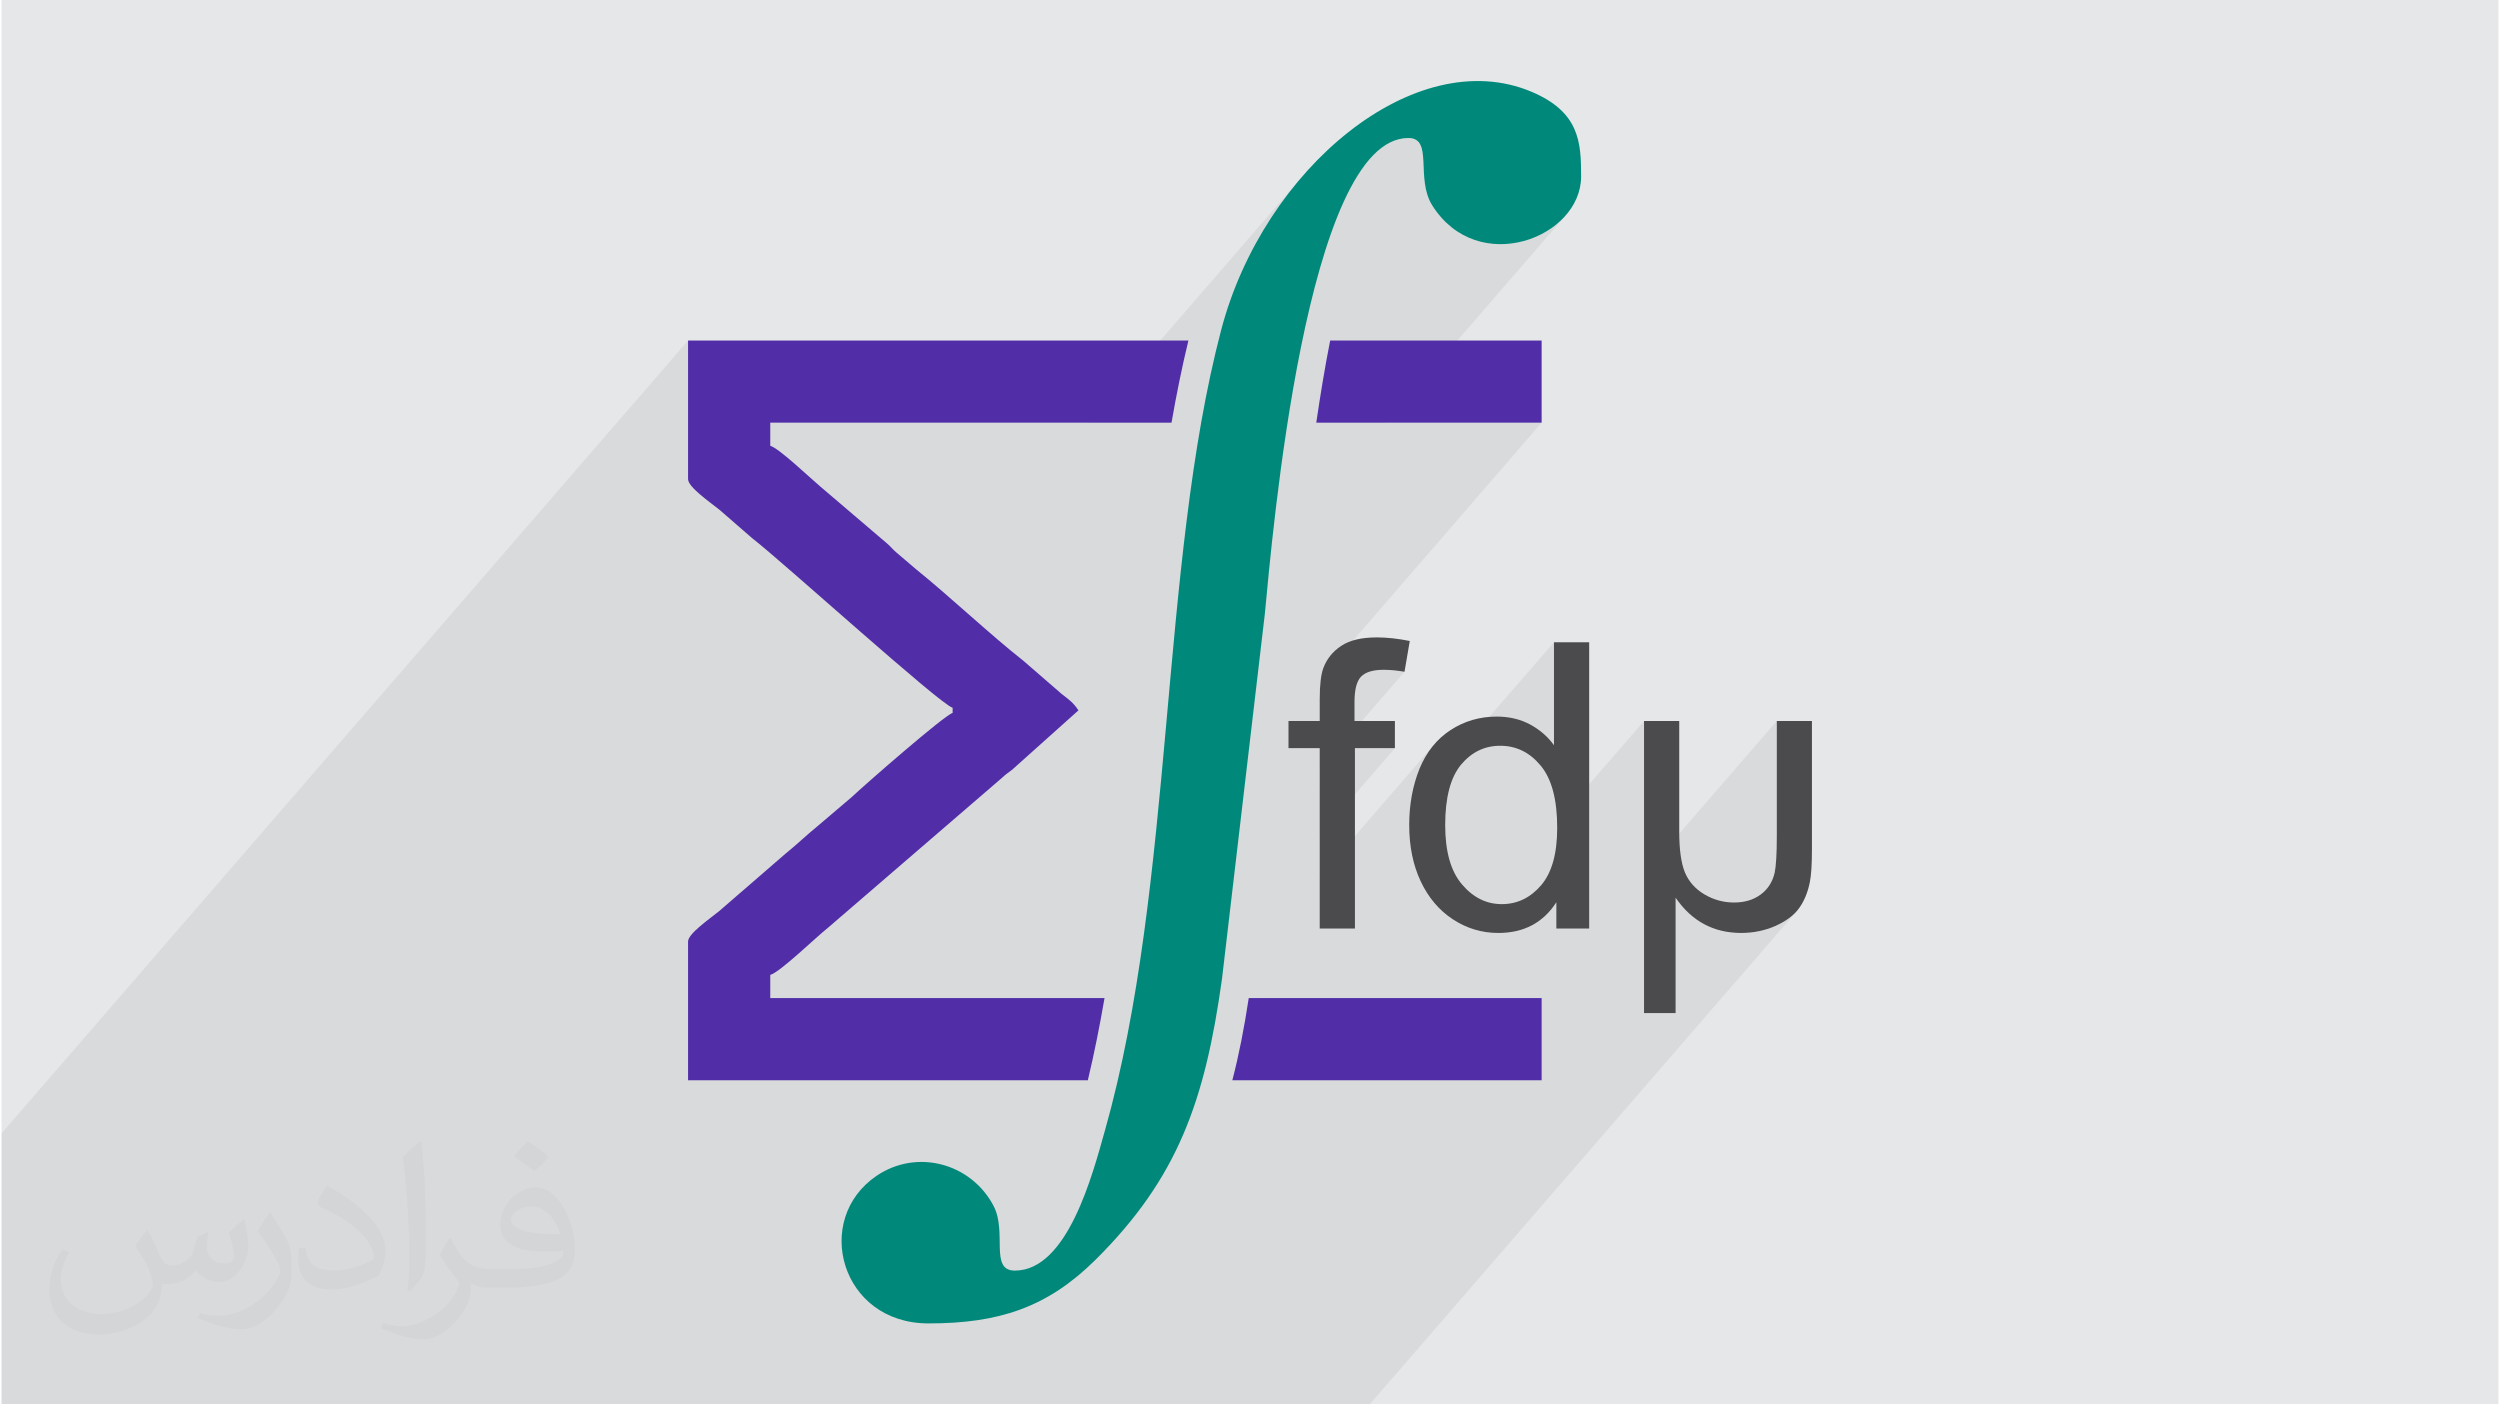
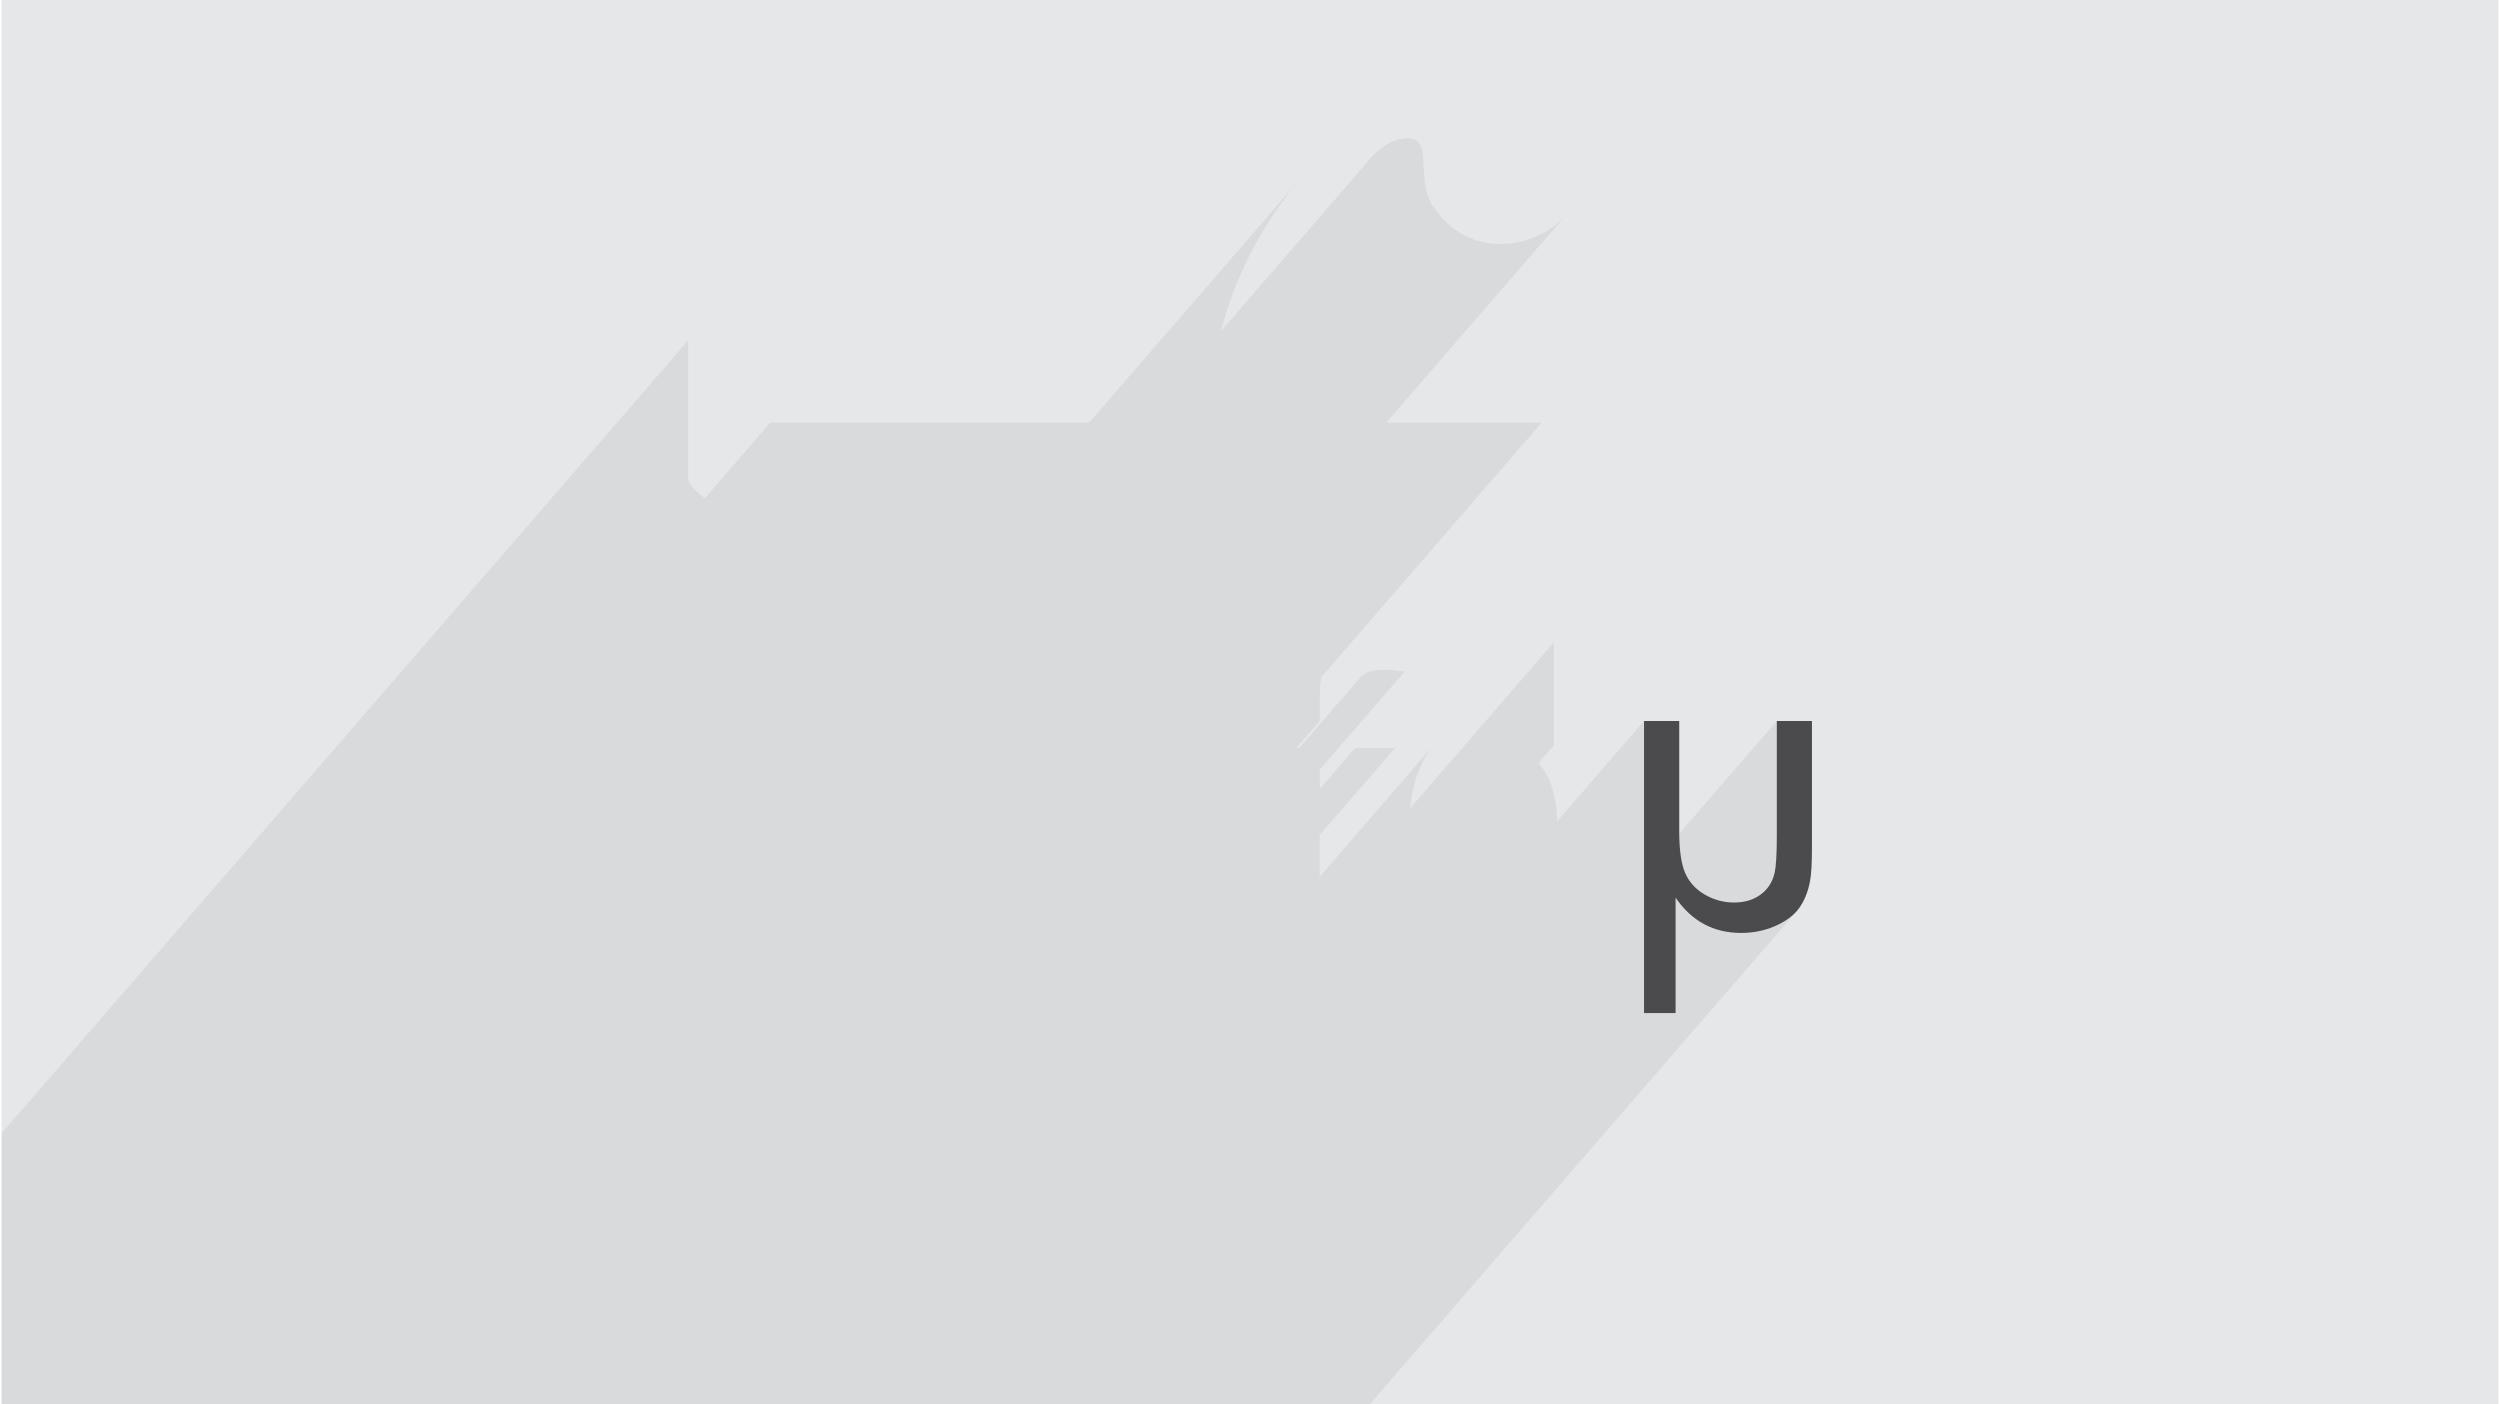
<svg xmlns="http://www.w3.org/2000/svg" xml:space="preserve" width="356px" height="200px" version="1.0" style="shape-rendering:geometricPrecision; text-rendering:geometricPrecision; image-rendering:optimizeQuality; fill-rule:evenodd; clip-rule:evenodd" viewBox="0 0 35600 20025">
  <defs>
    <style type="text/css">
   
    .fil4 {fill:#00897B}
    .fil3 {fill:#512DA8}
    .fil0 {fill:#E6E7E8}
    .fil5 {fill:#4B4B4D;fill-rule:nonzero}
    .fil1 {fill:#373435;fill-opacity:0.031}
    .fil2 {fill:#373435;fill-opacity:0.078}
   
  </style>
  </defs>
  <g id="Layer_x0020_1">
    <g id="_1939817713472">
      <path class="fil0" d="M0 0l35600 0 0 20025 -35600 0 0 -20025z" />
-       <path class="fil1" d="M2082 17547c68,104 112,203 155,312 32,64 49,183 199,183 44,0 107,-14 163,-45 63,-33 111,-83 136,-159l60 -202 146 -72 10 10c-20,77 -25,149 -25,206 0,170 146,234 262,234 68,0 129,-34 129,-95 0,-81 -34,-217 -78,-339 68,-68 136,-136 214,-191l12 6c34,144 53,287 53,381 0,93 -41,196 -75,264 -70,132 -194,238 -344,238 -114,0 -241,-58 -328,-163l-5 0c-82,101 -209,193 -412,193l-63 0c-10,134 -39,229 -83,314 -121,237 -480,404 -818,404 -470,0 -706,-272 -706,-633 0,-223 73,-431 185,-578l92 38c-70,134 -117,262 -117,385 0,338 275,499 592,499 294,0 658,-187 724,-404 -25,-237 -114,-348 -250,-565 41,-72 94,-144 160,-221l12 0 0 0 0 0zm5421 -1274c99,62 196,136 291,221 -53,74 -119,142 -201,202 -95,-77 -190,-143 -287,-213 66,-74 131,-146 197,-210l0 0 0 0zm51 926c-160,0 -291,105 -291,183 0,168 320,219 703,217 -48,-196 -216,-400 -412,-400zm-359 895c208,0 390,-6 529,-41 155,-39 286,-118 286,-171 0,-15 0,-31 -5,-46 -87,8 -187,8 -274,8 -282,0 -498,-64 -583,-222 -21,-44 -36,-93 -36,-149 0,-152 66,-303 182,-406 97,-85 204,-138 313,-138 197,0 354,158 464,408 60,136 101,293 101,491 0,132 -36,243 -118,326 -153,148 -435,204 -867,204l-196 0 0 0 -51 0c-107,0 -184,-19 -245,-66l-10 0c3,25 5,50 5,72 0,97 -32,221 -97,320 -192,287 -400,410 -580,410 -182,0 -405,-70 -606,-161l36 -70c65,27 155,46 279,46 325,0 752,-314 805,-619 -12,-25 -34,-58 -65,-93 -95,-113 -155,-208 -211,-307 48,-95 92,-171 133,-239l17 -2c139,282 265,445 546,445l44 0 0 0 204 0 0 0 0 0zm-1408 299c24,-130 26,-276 26,-413l0 -202c0,-377 -48,-926 -87,-1282 68,-75 163,-161 238,-219l22 6c51,450 63,972 63,1452 0,126 -5,250 -17,340 -7,114 -73,201 -214,332l-31 -14 0 0 0 0zm-1449 -596c7,177 94,318 398,318 189,0 349,-50 526,-135 32,-14 49,-33 49,-49 0,-111 -85,-258 -228,-392 -139,-126 -323,-237 -495,-311 -59,-25 -78,-52 -78,-77 0,-51 68,-158 124,-235l19 -2c197,103 417,256 580,427 148,157 240,316 240,489 0,128 -39,250 -102,361 -216,109 -446,192 -674,192 -277,0 -466,-130 -466,-436 0,-33 0,-84 12,-150l95 0 0 0 0 0zm-501 -503l172 278c63,103 122,215 122,392l0 227c0,183 -117,379 -306,573 -148,132 -279,188 -400,188 -180,0 -386,-56 -624,-159l27 -70c75,21 162,37 269,37 342,-2 692,-252 852,-557 19,-35 26,-68 26,-90 0,-36 -19,-75 -34,-110 -87,-165 -184,-315 -291,-453 56,-89 112,-174 173,-258l14 2z" />
      <path class="fil2" d="M25311 10280l-1893 2186 0 -2186 -1241 1433 -1 -54 -11 -136 -18 -126 -26 -116 -33 -106 -40 -97 -48 -86 -55 -75 -33 -36 222 -256 0 -1468 -2053 2370 10 -85 16 -101 21 -99 25 -97 30 -93 34 -92 40 -87 44 -82 48 -77 53 -71 58 -67 -1666 1924 0 -594 1072 -1239 -570 0 -502 580 0 -273 1209 -1396 -39 -7 -39 -5 -37 -5 -37 -4 -37 -3 -36 -2 -36 -1 -35 -1 -55 2 -51 4 -46 8 -43 10 -38 14 -34 17 -30 19 -26 23 -884 1020 -42 0 336 -387 0 -314 1 -72 2 -67 4 -63 6 -57 7 -49 3144 -3632 -2216 0 2539 -2932 -121 113 -139 96 -154 77 -164 57 -172 34 -176 10 -177 -16 -175 -44 -168 -74 -159 -105 -147 -140 -131 -174 -69 -152 -36 -161 -14 -161 -7 -151 -12 -133 -31 -107 -63 -70 -108 -25 -134 16 -128 48 -123 77 -118 105 -112 131 -2059 2379 5 -20 61 -214 70 -212 78 -207 87 -203 94 -199 101 -194 108 -189 115 -183 120 -178 127 -171 132 -164 -2976 3436 -4546 0 -934 1079 -69 -57 -66 -59 -54 -58 -36 -53 -13 -46 0 -1977 -9788 11304 0 1978 0 547 0 400 0 941 10 0 3376 0 650 0 36 0 52 0 12 0 288 0 137 0 84 0 314 0 64 0 382 0 190 0 62 0 128 0 17 0 6 0 91 0 629 0 44 0 52 0 161 0 837 0 1982 0 98 0 136 0 74 0 335 0 109 0 42 0 294 0 265 0 237 0 291 0 68 0 211 0 451 0 64 0 61 0 9 0 332 0 43 0 40 0 147 0 7 0 181 0 321 0 125 0 265 0 28 0 157 0 985 0 561 0 427 0 14 0 311 0 467 0 113 0 739 0 343 0 630 0 217 0 234 0 469 0 6094 -7038 -33 35 -37 34 -40 32 -44 31 -47 29 -51 28 -55 26 -58 23 -58 21 -59 17 -61 14 -61 11 -62 7 -64 5 -65 2 -144 -8 -26 -5 516 -595 30 -35 27 -37 23 -40 20 -43 17 -45 13 -49 7 -37 6 -46 6 -55 4 -62 3 -70 3 -78 1 -86 1 -94 0 -1637z" />
      <g>
-         <path class="fil3" d="M9788 6832c0,112 302,320 445,434l470 408c425,328 2678,2370 2857,2417l0 74c-117,31 -1253,1024 -1438,1199l-475 404c-177,144 -299,266 -473,406l-942 816c-144,117 -444,322 -444,434l0 1978 5700 0c91,-381 169,-773 238,-1172l-4766 0 0 -330c138,-37 660,-545 826,-675l2479 -2136c68,-64 78,-62 142,-113l947 -848c-76,-113 -127,-147 -241,-235l-549 -476c-451,-353 -1048,-916 -1522,-1298l-277 -236c-56,-47 -77,-78 -130,-126l-968 -826c-146,-123 -584,-542 -707,-575l0 -330 5721 0c70,-401 149,-793 241,-1171l-7134 0 0 1977zm6555 8570l341 0c106,-357 187,-743 255,-1172l-369 0c-66,397 -141,789 -227,1172zm1205 0l4410 0 0 -1172 -4176 0c-64,422 -139,809 -234,1172zm-22 -9376l397 0c62,-384 134,-781 218,-1171l-361 0c-98,376 -181,767 -254,1171zm1219 0l3213 0 0 -1171 -3015 0c-75,382 -141,780 -198,1171z" />
-         <path class="fil4" d="M14447 18116c-365,0 -105,-551 -305,-926 -321,-606 -1090,-814 -1664,-427 -920,622 -516,2106 737,2106 1000,0 1692,-224 2380,-905 1180,-1170 1564,-2273 1806,-4010l611 -5206c105,-1092 586,-6780 2046,-6780 360,0 98,574 340,960 649,1030 2123,464 2123,-413 0,-491 -24,-918 -708,-1207 -1653,-697 -3820,1091 -4424,3396 -882,3362 -661,7891 -1657,11413 -177,628 -532,1999 -1285,1999z" />
        <g>
-           <path class="fil5" d="M18794 13239l0 -2572 -445 0 0 -387 445 0 0 -314c0,-198 17,-346 52,-442 49,-129 132,-234 254,-315 121,-81 291,-121 509,-121 142,0 298,17 469,51l-75 439c-105,-18 -203,-28 -296,-28 -152,0 -259,32 -323,97 -63,65 -94,185 -94,362l0 271 576 0 0 387 -570 0 0 2572 -502 0zm3374 0l0 -375c-187,291 -463,438 -827,438 -235,0 -452,-65 -649,-195 -197,-129 -350,-311 -459,-543 -109,-233 -163,-500 -163,-802 0,-294 50,-561 147,-802 99,-239 247,-424 443,-551 196,-128 416,-192 659,-192 178,0 337,38 476,113 138,75 252,174 339,295l0 -1468 502 0 0 4082 -468 0zm-1585 -1476c0,378 80,661 241,848 159,187 348,280 566,280 219,0 406,-89 560,-268 153,-179 230,-451 230,-818 0,-403 -78,-699 -235,-888 -156,-190 -349,-284 -578,-284 -223,0 -409,91 -560,272 -149,182 -224,468 -224,858z" />
          <path class="fil5" d="M23868 14444l0 -1645c230,335 542,503 936,503 174,0 337,-34 488,-100 151,-68 263,-151 336,-252 73,-102 125,-225 154,-372 20,-98 30,-254 30,-467l0 -1831 -501 0 0 1637c0,261 -11,438 -31,528 -31,132 -98,235 -200,310 -102,75 -227,113 -378,113 -150,0 -290,-38 -421,-115 -131,-77 -225,-182 -280,-314 -54,-132 -81,-325 -81,-577l0 -1582 -502 0 0 4164 450 0z" />
        </g>
      </g>
    </g>
  </g>
</svg>